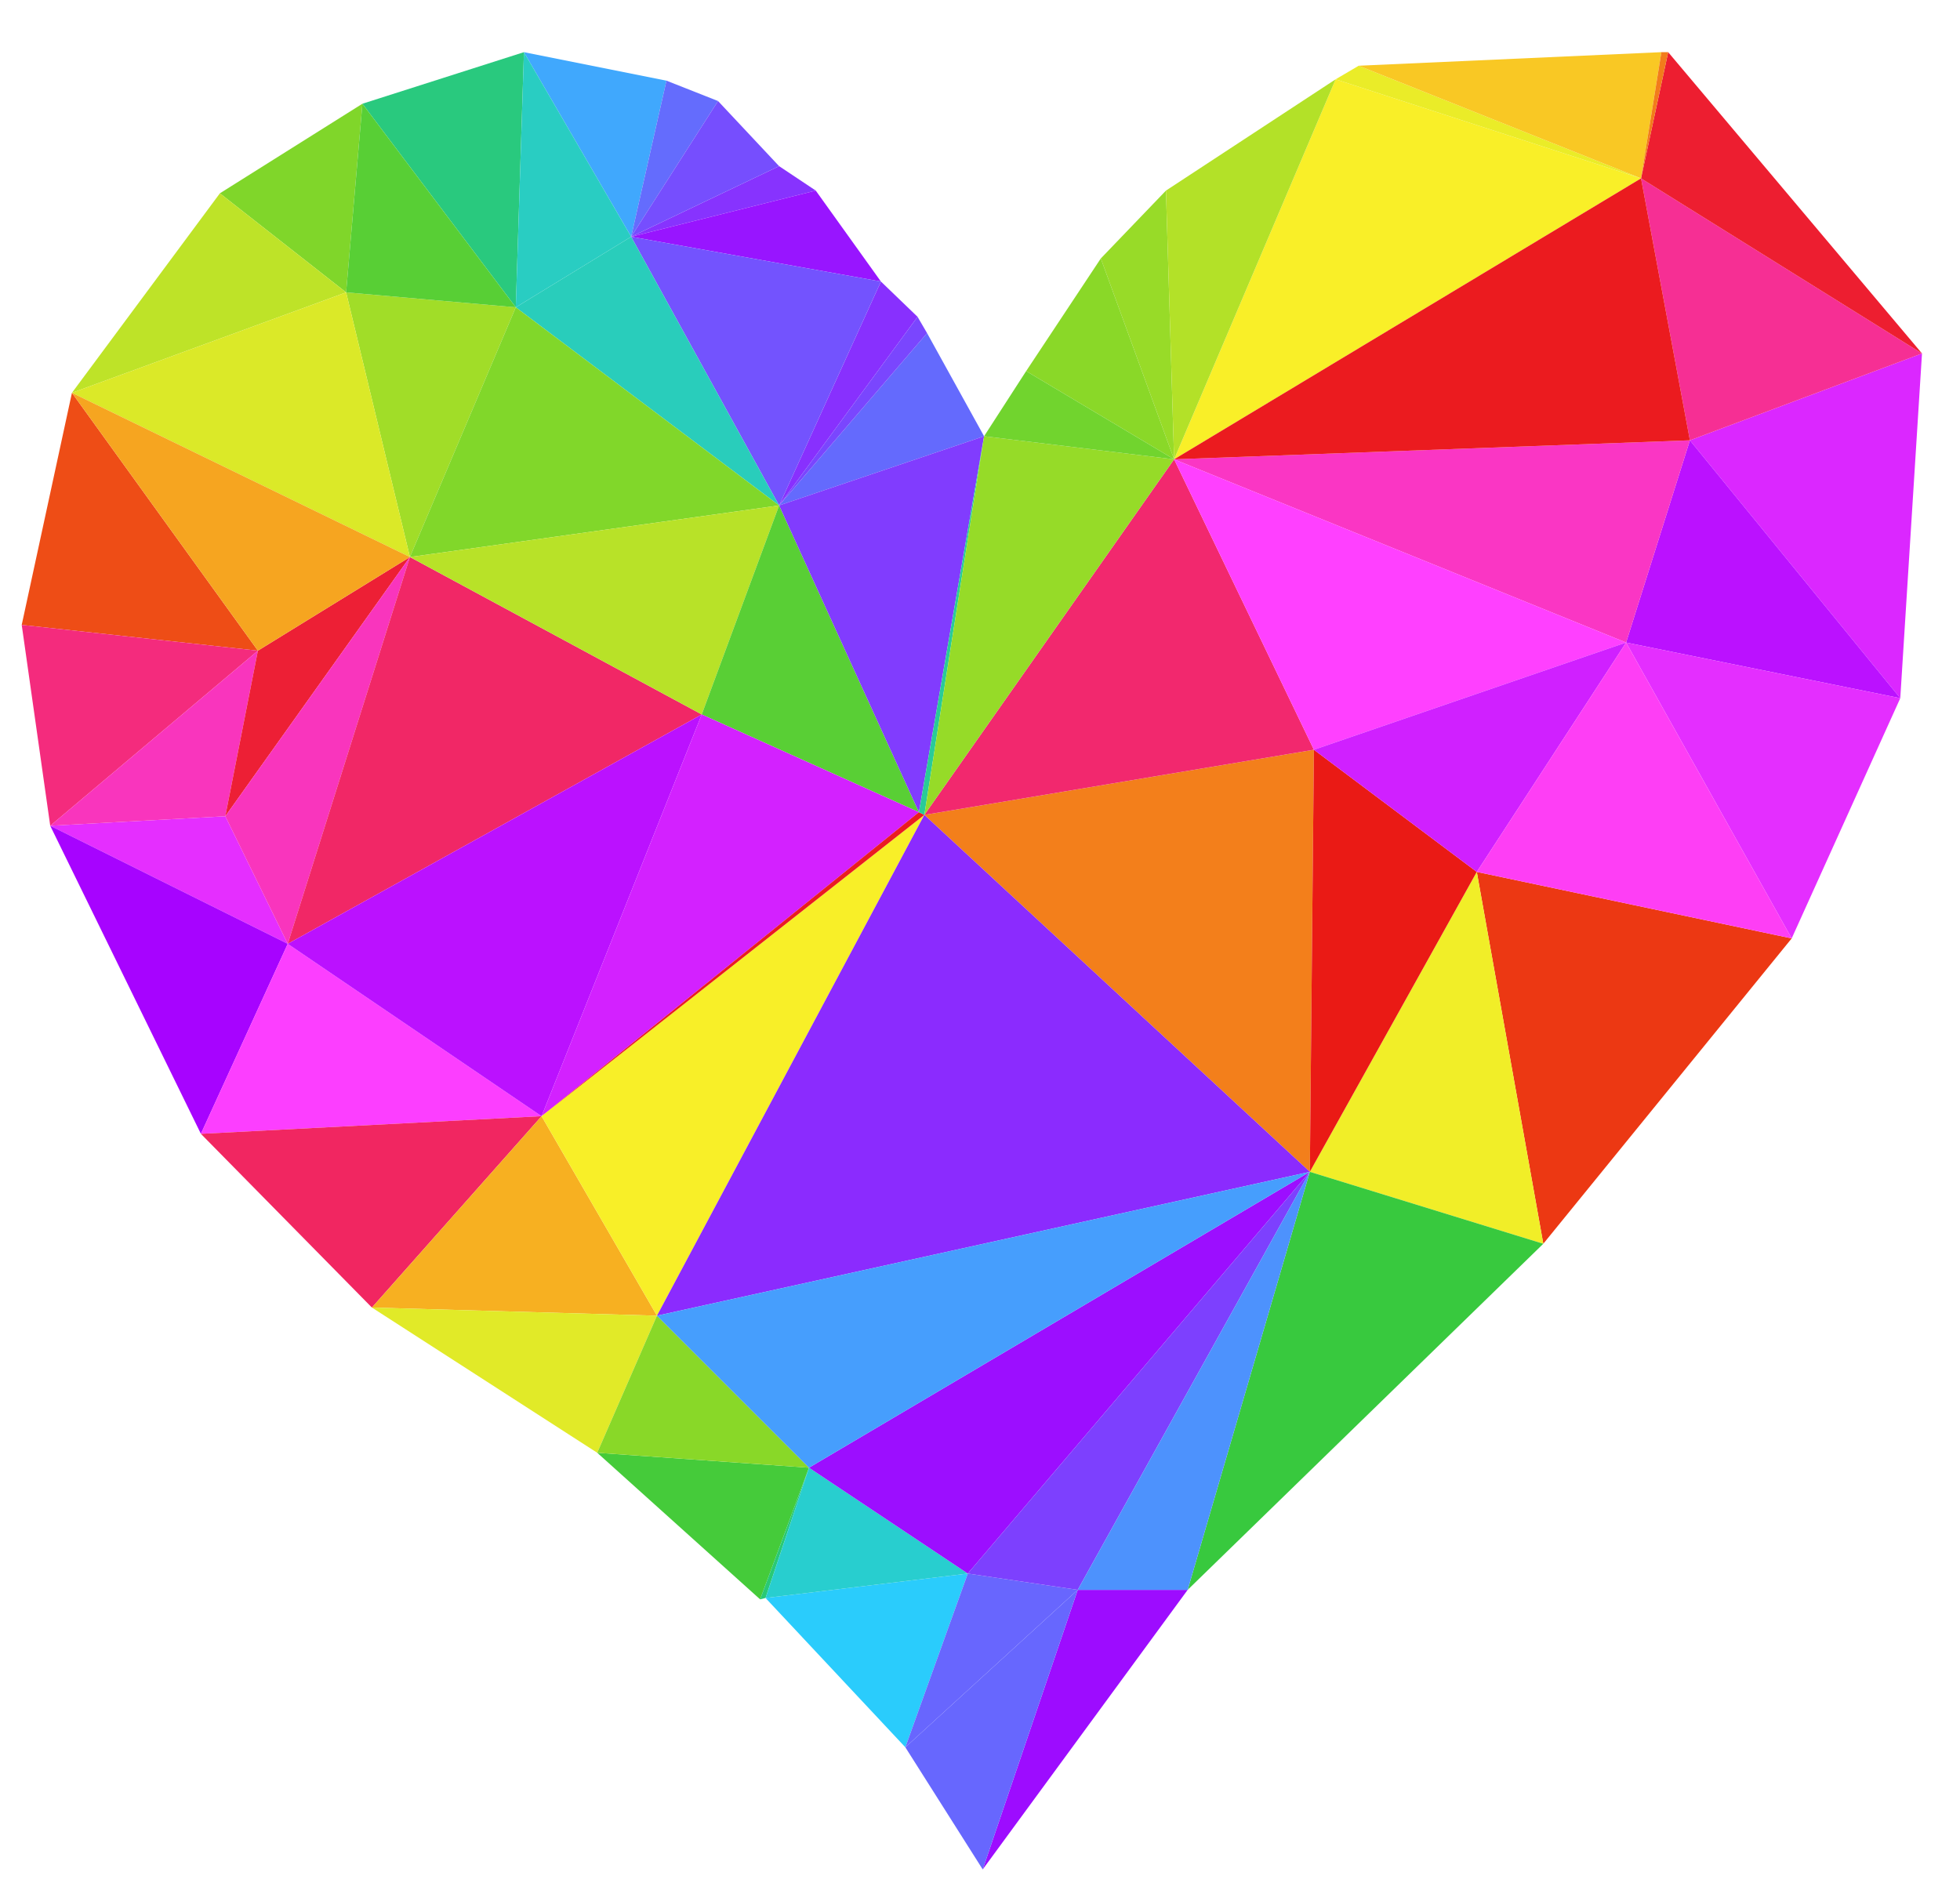
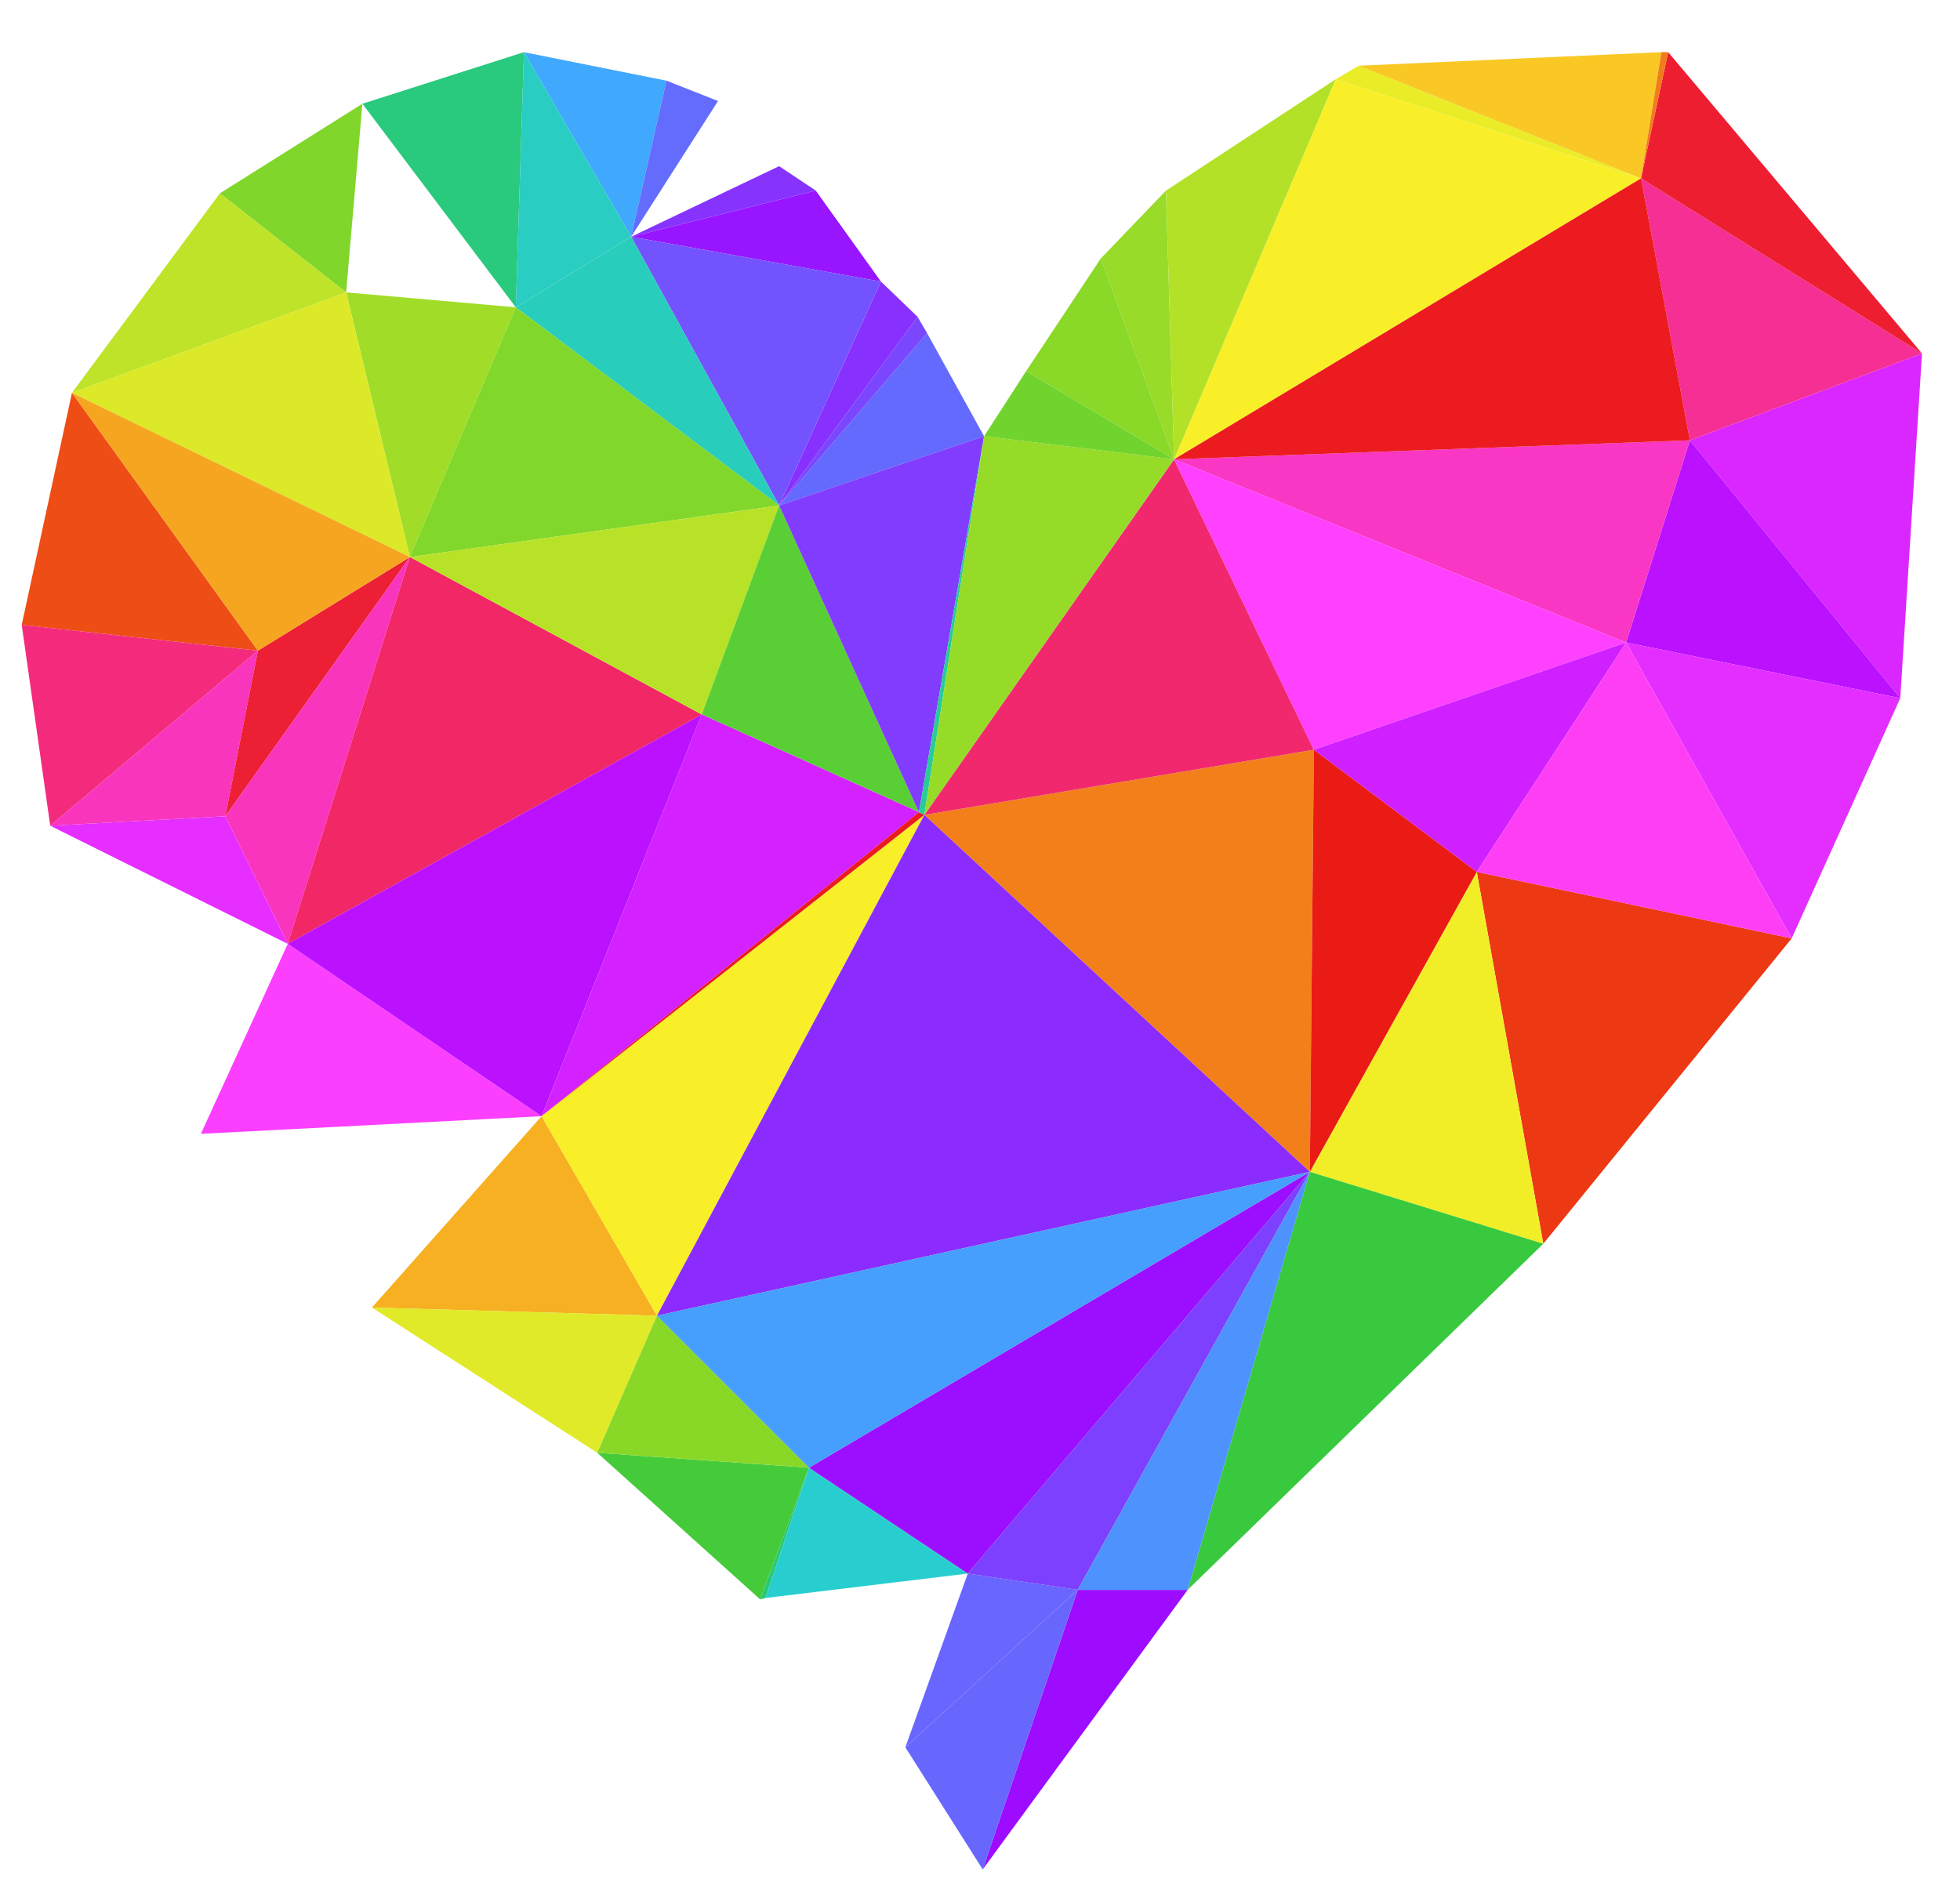
<svg xmlns="http://www.w3.org/2000/svg" version="1.1" id="Layer_1" x="0px" y="0px" viewBox="0 0 1444 1392.867" enable-background="new 0 0 1444 1392.867" xml:space="preserve">
  <g>
    <polygon fill="#DB27FF" points="1245,324.433 1400,514.433 1416,260.433  " />
    <polygon fill="#F62F94" points="1209,131.433 1245,324.433 1416,260.433  " />
    <polygon fill="#ED1E30" points="1229,38.433 1209,131.433 1416,260.433  " />
    <polygon fill="#BB11FF" points="1245,324.433 1198,473.433 1400,514.433  " />
    <polygon fill="#E52EFF" points="166,601.433 37,608.433 212,695.433  " />
    <polygon fill="#E42EFF" points="1198,473.433 1320,691.433 1400,514.433  " />
    <polygon fill="#40A8FD" points="386,38.433 465,174.433 491,59.433  " />
    <polygon fill="#EE4D16" points="53,289.433 16,460.433 190,479.433  " />
    <polygon fill="#F42B7D" points="16,460.433 37,608.433 190,479.433  " />
    <polygon fill="#F935BD" points="37,608.433 166,601.433 190,479.433  " />
-     <polygon fill="#A703FF" points="37,608.433 148,835.433 212,695.433  " />
    <polygon fill="#80D62A" points="162,142.433 255,215.433 267,76.433  " />
    <polygon fill="#EC3813" points="1088,642.433 1137,916.433 1320,691.433  " />
    <polygon fill="#FA36C4" points="865,338.433 1198,473.433 1245,324.433  " />
    <polygon fill="#29C97E" points="267,76.433 380,226.433 386,38.433  " />
    <polygon fill="#BEE328" points="162,142.433 53,289.433 255,215.433  " />
    <polygon fill="#A1DD28" points="255,215.433 302,410.433 380,226.433  " />
    <polygon fill="#F9EF28" points="984,58.433 865,338.433 1209,131.433  " />
    <polygon fill="#DBE928" points="255,215.433 53,289.433 302,410.433  " />
    <polygon fill="#ED1F35" points="190,479.433 166,601.433 302,410.433  " />
    <polygon fill="#F935BD" points="166,601.433 212,695.433 302,410.433  " />
    <polygon fill="#F6A520" points="53,289.433 190,479.433 302,410.433  " />
-     <polygon fill="#58CF35" points="267,76.433 255,215.433 380,226.433  " />
    <polygon fill="#EAEC28" points="1001,48.433 984,58.433 1209,131.433  " />
    <polygon fill="#FC3EFF" points="212,695.433 148,835.433 399,822.433  " />
-     <polygon fill="#F12661" points="148,835.433 274,963.433 399,822.433  " />
    <polygon fill="#F1EE28" points="1088,642.433 965,863.433 1137,916.433  " />
    <polygon fill="#646CFD" points="491,59.433 465,174.433 529,74.433  " />
    <polygon fill="#8733FE" points="574,122.433 465,174.433 601,140.433  " />
    <polygon fill="#29CDC2" points="386,38.433 380,226.433 465,174.433  " />
    <polygon fill="#F7B021" points="399,822.433 274,963.433 484,969.433  " />
    <polygon fill="#E1EA28" points="274,963.433 440,1070.434 484,969.433  " />
    <polygon fill="#8830FE" points="649,207.433 574,372.433 676,233.433  " />
    <polygon fill="#9815FF" points="601,140.433 465,174.433 649,207.433  " />
    <polygon fill="#7353FE" points="465,174.433 574,372.433 649,207.433  " />
    <polygon fill="#F12766" points="302,410.433 212,695.433 517,526.433  " />
    <polygon fill="#BB11FF" points="212,695.433 399,822.433 517,526.433  " />
    <polygon fill="#F37F1B" points="681,600.433 965,863.433 968,552.433  " />
    <polygon fill="#29CDBB" points="465,174.433 380,226.433 574,372.433  " />
-     <polygon fill="#764EFE" points="529,74.433 465,174.433 574,122.433  " />
    <polygon fill="#81D72A" points="380,226.433 302,410.433 574,372.433  " />
    <polygon fill="#B8E228" points="302,410.433 517,526.433 574,372.433  " />
    <polygon fill="#45CB3A" points="440,1070.434 560,1178.434 596,1081.434  " />
    <polygon fill="#29C975" points="560,1178.434 564,1177.434 596,1081.434  " />
    <polygon fill="#89D828" points="484,969.433 440,1070.434 596,1081.434  " />
    <polygon fill="#646AFD" points="683,245.433 574,372.433 725,321.433  " />
    <polygon fill="#98DB28" points="859,140.433 811,190.433 865,338.433  " />
    <polygon fill="#F9C824" points="1001,48.433 1209,131.433 1224,38.433  " />
    <polygon fill="#59CF35" points="574,372.433 517,526.433 677,598.433  " />
    <polygon fill="#D321FF" points="517,526.433 399,822.433 677,598.433  " />
    <polygon fill="#F8EF28" points="399,822.433 484,969.433 681,600.433  " />
    <polygon fill="#EB1B21" points="677,598.433 399,822.433 681,600.433  " />
    <polygon fill="#38C93E" points="965,863.433 875,1171.434 1137,916.433  " />
    <polygon fill="#7A46FE" points="676,233.433 574,372.433 683,245.433  " />
-     <polygon fill="#2ACCFC" points="564,1177.434 667,1287.434 713,1159.434  " />
    <polygon fill="#28CECF" points="596,1081.434 564,1177.434 713,1159.434  " />
    <polygon fill="#9D0CFF" points="794,1171.434 724,1377.434 875,1171.434  " />
    <polygon fill="#8AD828" points="811,190.433 756,273.433 865,338.433  " />
    <polygon fill="#813CFE" points="574,372.433 677,598.433 725,321.433  " />
    <polygon fill="#29CB98" points="677,598.433 681,600.433 725,321.433  " />
    <polygon fill="#6866FE" points="713,1159.434 667,1287.434 794,1171.434  " />
    <polygon fill="#6767FE" points="667,1287.434 724,1377.434 794,1171.434  " />
    <polygon fill="#F2286E" points="865,338.433 681,600.433 968,552.433  " />
    <polygon fill="#96DB28" points="725,321.433 681,600.433 865,338.433  " />
    <polygon fill="#71D42E" points="756,273.433 725,321.433 865,338.433  " />
    <polygon fill="#8B2BFE" points="681,600.433 484,969.433 965,863.433  " />
    <polygon fill="#9C0EFF" points="596,1081.434 713,1159.434 965,863.433  " />
    <polygon fill="#7D40FE" points="713,1159.434 794,1171.434 965,863.433  " />
    <polygon fill="#469EFD" points="484,969.433 596,1081.434 965,863.433  " />
    <polygon fill="#4D92FD" points="794,1171.434 875,1171.434 965,863.433  " />
    <polygon fill="#B3E128" points="859,140.433 865,338.433 984,58.433  " />
    <polygon fill="#F27C1B" points="1224,38.433 1209,131.433 1229,38.433  " />
    <polygon fill="#EB1B1F" points="1209,131.433 865,338.433 1245,324.433  " />
    <polygon fill="#EA1A15" points="968,552.433 965,863.433 1088,642.433  " />
    <polygon fill="#FF40FF" points="865,338.433 968,552.433 1198,473.433  " />
    <polygon fill="#D020FF" points="968,552.433 1088,642.433 1198,473.433  " />
    <polygon fill="#FE3EF5" points="1198,473.433 1088,642.433 1320,691.433  " />
  </g>
</svg>